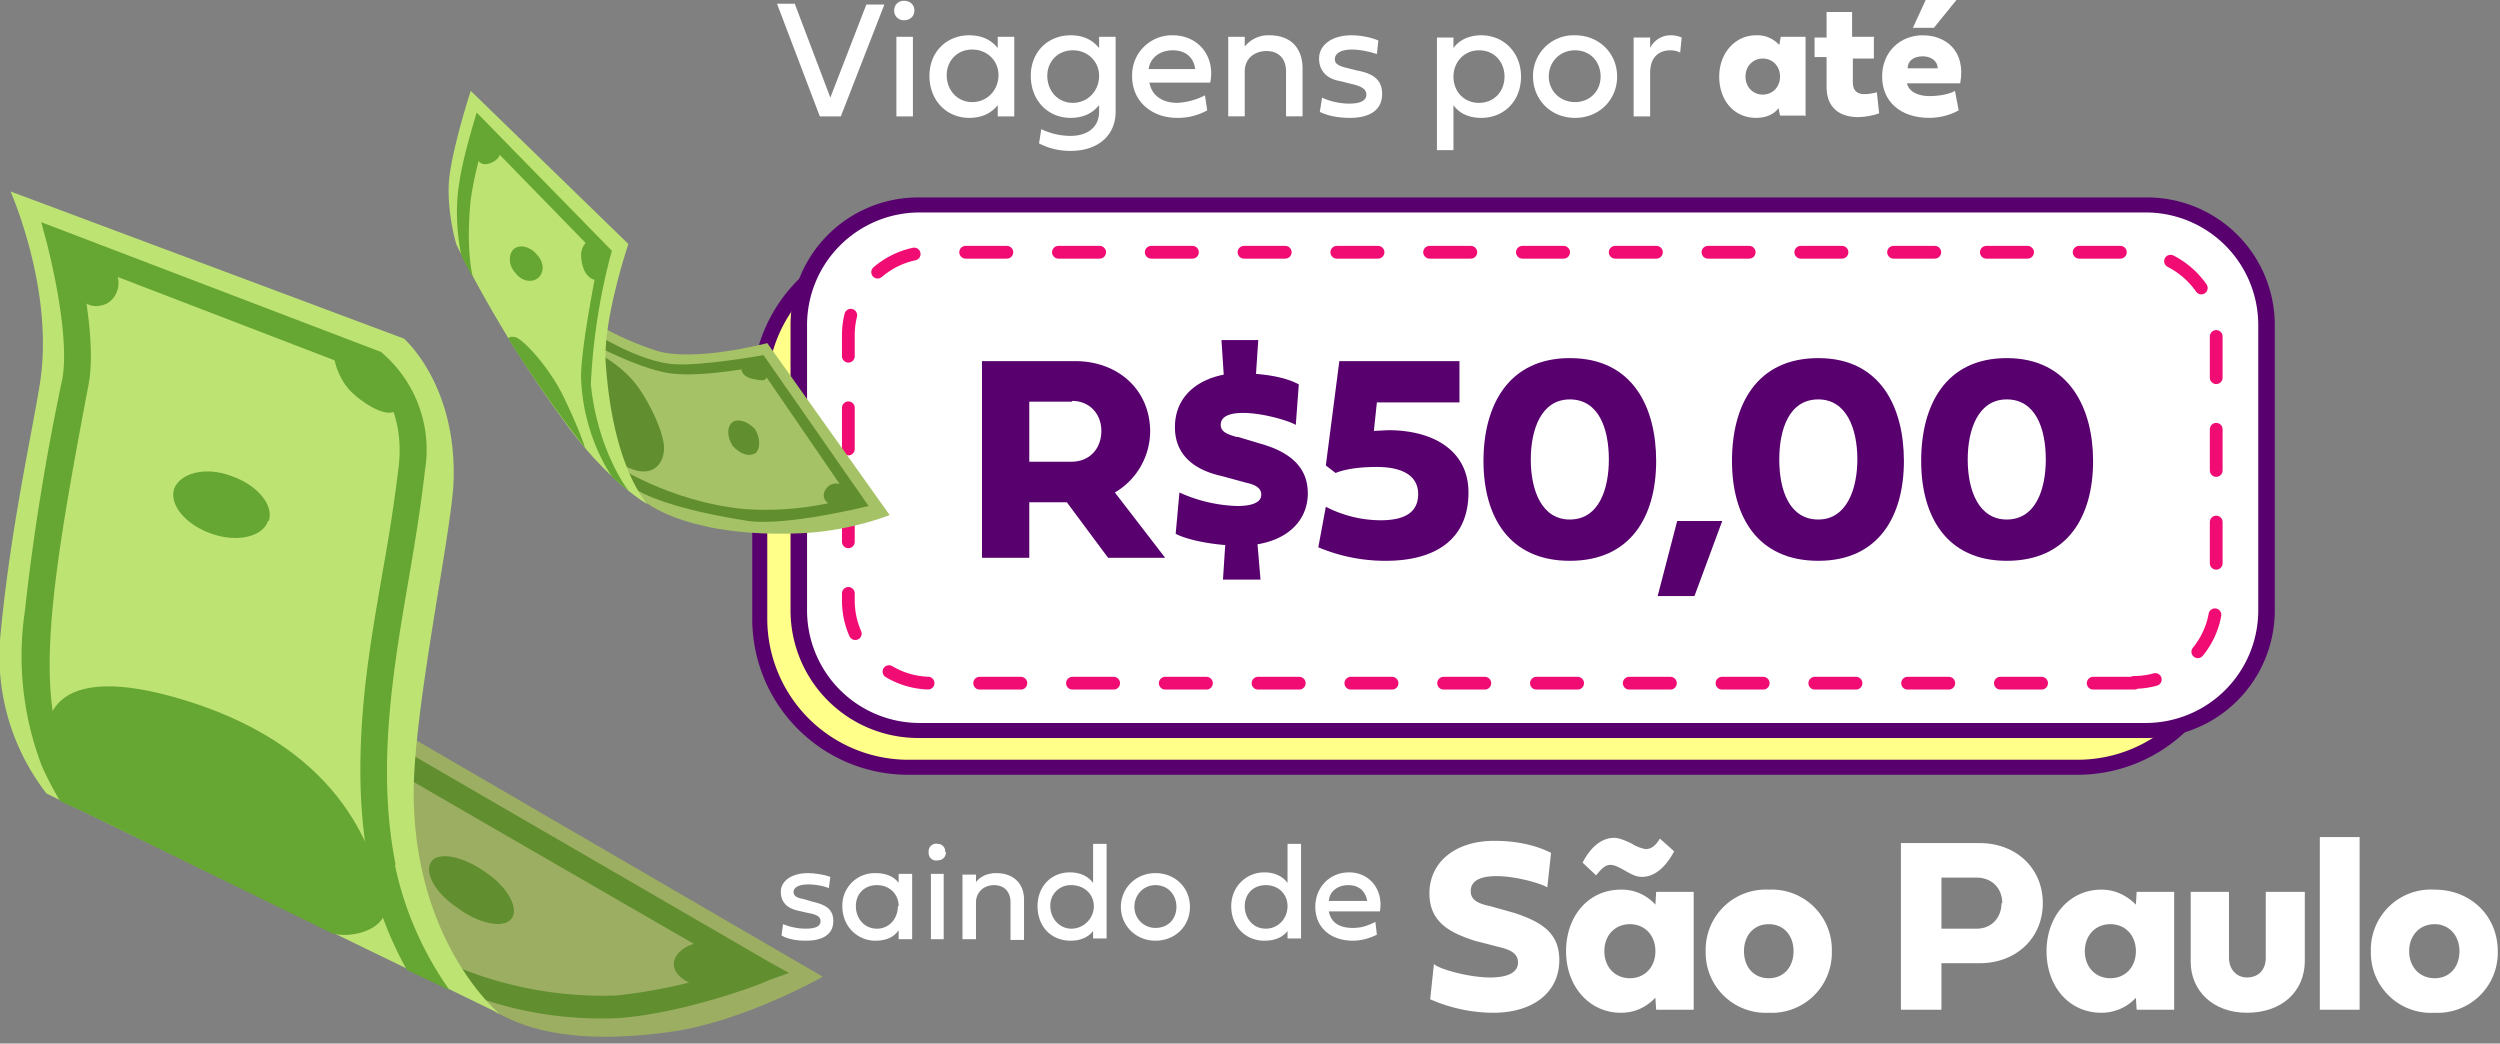
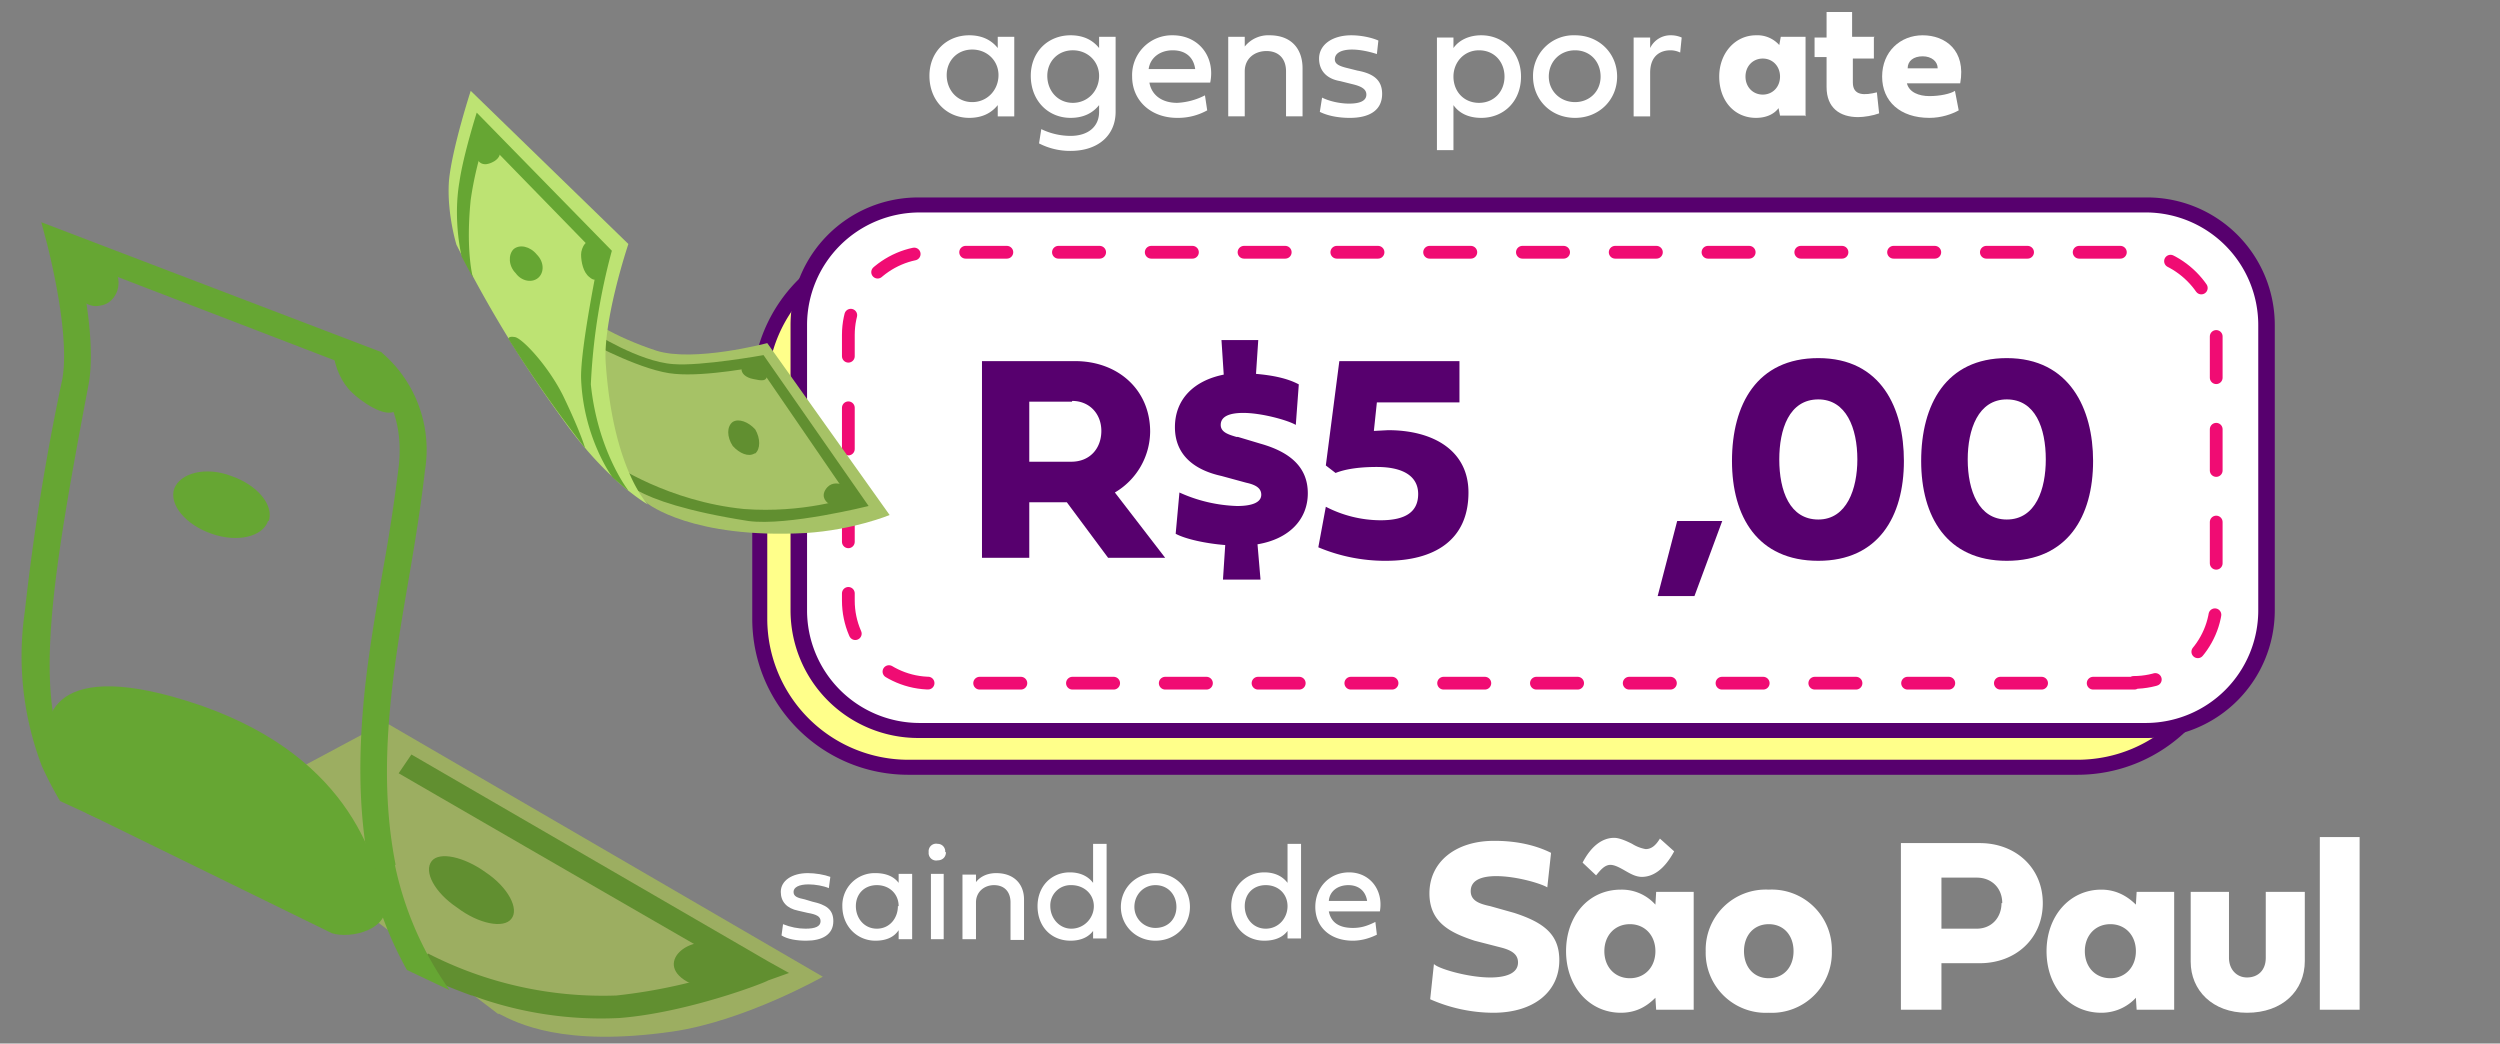
<svg xmlns="http://www.w3.org/2000/svg" width="333" height="139" fill="none">
  <rect width="100%" height="100%" fill="#808080" stroke="none" />
  <path fill="#FFFF8A" d="M121 102.2c-11 0-19.8-8.9-19.8-19.8V52c0-10.9 8.9-19.8 19.8-19.8h155.7c11 0 19.8 9 19.8 19.8v30.4c0 11-8.8 19.8-19.8 19.8z" />
  <path fill="#57006E" d="M276.7 31.2H121A20.8 20.8 0 0 0 100.2 52v30.4c0 11.5 9.3 20.8 20.8 20.8h155.7c11.5 0 20.9-9.3 20.9-20.8V52a21 21 0 0 0-20.9-20.8m0 2c10.4 0 18.8 8.5 18.8 18.8v30.4c0 10.4-8.4 18.8-18.8 18.8H121a18.8 18.8 0 0 1-18.8-18.8V52c0-10.3 8.4-18.8 18.8-18.8z" />
  <path fill="#fff" fill-rule="evenodd" d="M260.4 12.1c-.6.4-2 .7-3.4.7s-2.7-.5-3-1.7h7.1c.8-4.4-2-6.4-5-6.4s-5.4 2.2-5.4 5.5 2.4 5.5 6.3 5.5c1.6 0 3-.5 3.9-1zm-6.3-3c0-1 .8-1.6 2-1.6s2 .7 2 1.6z" clip-rule="evenodd" />
-   <path fill="#fff" d="M260.5 0h-4l-1.7 3.7h2.8l3-3.7ZM121.6 5v10.5h-2.2V4.9h2.2Zm.2-3.6c0 .8-.6 1.3-1.4 1.3-.7 0-1.3-.5-1.3-1.3s.6-1.3 1.3-1.3c.8 0 1.4.5 1.4 1.3M105.9.6l4.7 12.4L115.4.6h2.4L112 15.5h-2.8l-5.7-15h2.4Z" />
  <path fill="#fff" fill-rule="evenodd" d="M129.1 15.7c1.8 0 3-.7 3.8-1.7v1.5h2.2V4.9h-2.2v1.5c-.8-1-2-1.7-3.8-1.7-3 0-5.3 2.2-5.3 5.4 0 3.3 2.3 5.6 5.3 5.6M133 10c0 2-1.5 3.6-3.5 3.6s-3.4-1.6-3.4-3.6c0-1.9 1.4-3.4 3.4-3.4S133 8.1 133 10m13.4 4c-.8 1-2 1.7-3.8 1.7-3 0-5.3-2.3-5.3-5.6 0-3.2 2.3-5.4 5.3-5.4 1.8 0 3 .7 3.8 1.7V4.9h2.2v10c0 3.1-2.3 5.2-6 5.2a9 9 0 0 1-4.2-1l.3-1.9a9 9 0 0 0 3.9.9c2.3 0 3.8-1.2 3.8-3.2zm-3.5-.3c2 0 3.5-1.6 3.5-3.6 0-1.9-1.5-3.4-3.5-3.4s-3.4 1.5-3.4 3.4c0 2 1.4 3.6 3.4 3.6m17.6-1a9 9 0 0 1-3.7 1c-2 0-3.4-1-3.7-2.7h8.1c.7-3.4-1.5-6.3-5-6.3a5.3 5.3 0 0 0-5.4 5.5c0 3.2 2.5 5.5 6 5.5a8 8 0 0 0 4-1zM153 9.2c.2-1.5 1.5-2.5 3.2-2.5 1.8 0 2.8 1 3 2.5z" clip-rule="evenodd" />
  <path fill="#fff" d="M165.8 6.2a4 4 0 0 1 3.3-1.5c2.9 0 4.4 1.8 4.4 4.4v6.4h-2.2v-6c0-1.7-1-2.7-2.6-2.7s-2.9 1-2.9 2.7v6h-2.2V4.9h2.2zm13.8 2.9c-1.3-.3-1.8-.6-1.8-1.2 0-.8.8-1.3 2.3-1.3 1.1 0 2.4.3 3.3.6l.2-1.8c-.9-.4-2.3-.7-3.6-.7-2.6 0-4.3 1.3-4.3 3.1 0 1.6 1 2.7 2.8 3l1.6.4c1.3.3 1.9.7 1.9 1.4 0 .8-.8 1.2-2.3 1.2-1.2 0-2.6-.3-3.6-.8l-.3 1.9c1 .5 2.4.8 4 .8 2.6 0 4.3-1 4.3-3.2 0-1.8-1.1-2.7-3.3-3.1z" />
  <path fill="#fff" fill-rule="evenodd" d="M193.6 6.4c.7-1 2-1.7 3.7-1.7 3 0 5.3 2.3 5.3 5.5 0 3.3-2.3 5.5-5.3 5.5-1.8 0-3-.7-3.7-1.7v6h-2.2V5h2.2v1.5Zm3.4.3c-2 0-3.4 1.6-3.4 3.5 0 2 1.4 3.5 3.4 3.5s3.4-1.5 3.4-3.5c0-1.9-1.3-3.5-3.4-3.5m7.2 3.5c0 3 2.3 5.5 5.6 5.5 3.2 0 5.6-2.4 5.6-5.5s-2.4-5.5-5.6-5.5a5.4 5.4 0 0 0-5.6 5.5m2.1 0c0-2 1.5-3.5 3.5-3.5s3.4 1.5 3.4 3.5-1.5 3.4-3.4 3.4c-2 0-3.5-1.5-3.5-3.4" clip-rule="evenodd" />
  <path fill="#fff" d="M217.6 5h2.2v1.4a3 3 0 0 1 2.8-1.7c.8 0 1.4.3 1.4.3l-.2 2a3 3 0 0 0-1.3-.3c-1.2 0-2.7.6-2.7 3v5.8h-2.2V4.9Z" />
  <path fill="#fff" fill-rule="evenodd" d="M240.5 15.5V4.9h-3.3L237 6a3.9 3.9 0 0 0-3.1-1.3c-2.8 0-4.9 2.4-4.9 5.5 0 3.2 2 5.5 4.9 5.5 1.5 0 2.5-.6 3-1.3l.2 1h3.3Zm-5.7-7.7c1.3 0 2.3 1 2.3 2.4s-1 2.4-2.3 2.4-2.3-1-2.3-2.4 1-2.4 2.3-2.4" clip-rule="evenodd" />
  <path fill="#fff" d="M249.6 5v2.8h-2.8V11c0 1.8 1.6 1.7 3.2 1.3l.3 2.8c-.8.3-2 .5-2.8.5-2.4 0-4.2-1.2-4.2-4v-4h-1.6V5h1.6V1.6h3.4v3.3h3ZM105.7 118.8c0 .6.5.8 1.5 1l1 .3c1.8.4 2.8 1 2.8 2.6 0 1.8-1.5 2.6-3.6 2.6-1.3 0-2.5-.2-3.3-.7l.2-1.5q1.5.6 3 .6c1.3 0 2-.3 2-1 0-.6-.5-.9-1.7-1.1l-1.3-.3c-1.5-.3-2.3-1.2-2.3-2.5 0-1.5 1.5-2.5 3.6-2.5 1 0 2.2.2 3 .5l-.2 1.5c-.7-.3-1.8-.5-2.7-.5-1.3 0-2 .4-2 1" />
  <path fill="#fff" fill-rule="evenodd" d="M116.6 125.3c1.5 0 2.5-.5 3.1-1.4v1.2h1.8v-8.7h-1.8v1.2c-.6-.8-1.6-1.3-3.1-1.3a4.3 4.3 0 0 0-4.4 4.4c0 2.7 2 4.6 4.4 4.6m3-4.6c0 1.6-1.1 3-2.8 3s-2.8-1.4-2.8-3 1.1-2.8 2.8-2.8 2.9 1.2 2.9 2.8Z" clip-rule="evenodd" />
  <path fill="#fff" d="M125.7 116.4v8.7H124v-8.7zm.3-2.9c0 .7-.5 1.1-1.1 1.1a1 1 0 0 1-1.2-1.1 1 1 0 0 1 1.2-1.1 1 1 0 0 1 1 1.1Zm6.7 2.8c-1.6 0-2.4.8-2.7 1.2v-1h-1.8v8.6h1.8v-4.9c0-1.4 1.1-2.3 2.4-2.3 1.4 0 2.2.9 2.2 2.3v5h1.8v-5.4c0-2-1.3-3.5-3.7-3.5" />
  <path fill="#fff" fill-rule="evenodd" d="M145.6 124c-.6.8-1.6 1.3-3 1.3-2.6 0-4.4-1.9-4.4-4.6 0-2.6 1.8-4.5 4.3-4.5 1.5 0 2.5.6 3.1 1.4v-5.2h1.8V125h-1.8zm-2.9-.3c1.7 0 3-1.4 3-3s-1.3-2.8-3-2.8a2.7 2.7 0 0 0-2.8 2.8c0 1.6 1.2 3 2.8 3m6.6-2.9c0 2.5 2 4.5 4.6 4.5 2.7 0 4.6-2 4.6-4.5 0-2.6-2-4.5-4.6-4.5s-4.6 2-4.6 4.5m1.8 0c0-1.6 1.2-2.9 2.8-2.9 1.7 0 2.8 1.3 2.8 2.9s-1.1 2.8-2.8 2.8a2.8 2.8 0 0 1-2.8-2.8m20.4 3.2c-.6.8-1.6 1.3-3.1 1.3-2.5 0-4.4-1.9-4.4-4.6 0-2.6 2-4.5 4.4-4.5 1.5 0 2.5.6 3.1 1.4v-5.2h1.8V125h-1.8zm-2.9-.3c1.7 0 2.9-1.4 2.9-3s-1.2-2.8-2.9-2.8-2.8 1.2-2.8 2.8 1.1 3 2.8 3m14.6-.9c-1.2.6-2 .8-3 .8-1.8 0-2.9-.7-3.2-2.2h6.8c.5-2.8-1.3-5.2-4.1-5.2-2.6 0-4.5 2-4.5 4.6 0 2.7 2 4.5 5 4.5 1.1 0 2.2-.3 3.2-.8zM177 120c.1-1.3 1.2-2.1 2.6-2.1s2.3.8 2.5 2.1z" clip-rule="evenodd" />
  <path fill="#fff" d="M106.5 81.3a16 16 0 0 0 16 16h163.4a16 16 0 0 0 16-16v-38a16 16 0 0 0-16-16H122.4a16 16 0 0 0-15.9 16zM199 112c-5.1 0-8.6 2.8-8.6 7 0 4 3 5.3 6 6.3l3.5.9c1.6.4 2.3 1 2.3 2 0 1.5-1.7 2-3.7 2-3 0-7-1.2-7.5-1.8l-.5 4.7a21 21 0 0 0 8.4 1.8c5.4 0 8.8-2.8 8.8-7 0-3.4-2-5-6-6.3l-3.2-.9c-1.4-.3-2.6-.7-2.6-2 0-1.5 1.5-2 3.4-2 2.7 0 6 1 6.8 1.5l.5-4.6c-1.8-.9-4.3-1.6-7.5-1.6Z" />
  <path fill="#fff" fill-rule="evenodd" d="M225.6 118.8v15.7h-5l-.1-1.6c-1 1-2.4 2-4.6 2-4.2 0-7.3-3.5-7.3-8.2s3-8.2 7.3-8.2a6 6 0 0 1 4.6 2l.1-1.7zm-5.1 7.9c0-2.1-1.4-3.6-3.4-3.6s-3.4 1.5-3.4 3.6 1.4 3.6 3.4 3.6 3.4-1.5 3.4-3.6" clip-rule="evenodd" />
  <path fill="#fff" d="M214.5 115.2c-.8 0-1.4.8-1.9 1.4l-1.8-1.7c1.2-2.3 2.7-3.3 4.2-3.3.7 0 1.6.4 2.4.8a5 5 0 0 0 1.8.7c.7 0 1.3-.4 1.9-1.4l1.9 1.7c-1.3 2.4-2.8 3.4-4.3 3.4-.8 0-1.5-.4-2.2-.8s-1.4-.8-2-.8" />
  <path fill="#fff" fill-rule="evenodd" d="M235.6 118.5a8 8 0 0 0-8.4 8.2 8 8 0 0 0 8.4 8.2 8 8 0 0 0 8.4-8.2 8 8 0 0 0-8.4-8.2m0 4.6c2 0 3.3 1.5 3.3 3.6s-1.3 3.6-3.3 3.6-3.3-1.5-3.3-3.6 1.3-3.6 3.3-3.6m28.1-10.8c4.8 0 8.4 3.3 8.4 8s-3.6 8-8.4 8h-5.1v6.2h-5.4v-22.2zm3 8c0-2-1.4-3.4-3.4-3.4h-4.7v6.8h4.7c2 0 3.3-1.5 3.3-3.4Zm22.9 14.2v-15.7h-5l-.1 1.7c-1-1-2.5-2-4.6-2-4.2 0-7.3 3.5-7.3 8.2s3 8.2 7.3 8.2c2.1 0 3.7-1 4.6-2l.1 1.6zm-8.5-11.4c2 0 3.4 1.5 3.4 3.6s-1.4 3.6-3.4 3.6-3.4-1.5-3.4-3.6 1.4-3.6 3.4-3.6" clip-rule="evenodd" />
  <path fill="#fff" d="M301.8 127.6v-8.8h5.2v9.2c0 4-3 6.9-7.7 6.9-4.6 0-7.5-3-7.5-6.8v-9.3h5.1v8.8c0 1.5 1 2.6 2.4 2.6 1.5 0 2.5-1 2.5-2.6m7.3-16.1h5.2v23H309v-23Z" />
-   <path fill="#fff" fill-rule="evenodd" d="M315.8 126.7a8 8 0 0 1 8.5-8.2c4.8 0 8.4 3.5 8.4 8.2a8 8 0 0 1-8.4 8.2 8 8 0 0 1-8.5-8.2m11.8 0c0-2.1-1.4-3.6-3.3-3.6-2 0-3.4 1.5-3.4 3.6s1.4 3.6 3.4 3.6 3.3-1.5 3.3-3.6" clip-rule="evenodd" />
  <path fill="#57006E" d="M286 26.3H122.3a17 17 0 0 0-17 17v38a17 17 0 0 0 17 17H286a17 17 0 0 0 17-17v-38a17 17 0 0 0-17-17m0 2a15 15 0 0 1 14.8 15v38a15 15 0 0 1-14.9 15H122.4a15 15 0 0 1-14.9-15v-38a15 15 0 0 1 15-15h163.4Z" />
  <path stroke="#F00C73" stroke-dasharray="5.49 6.87" stroke-linecap="round" stroke-linejoin="round" stroke-miterlimit="10" stroke-width="1.7" d="M284.3 91H124c-6 0-11-4.9-11-11V44.6c0-6 5-11 11-11h160.2c6 0 11 5 11 11V80c0 6-5 10.9-11 10.9Z" />
  <path fill="#57006E" d="M167.6 45.3h-4.9l.3 4.6c-4 .8-6.5 3.3-6.5 7 0 4 3 5.8 6.2 6.5l3.3.9c1.4.3 2 .8 2 1.6 0 1.1-1.4 1.5-3.2 1.5a20 20 0 0 1-7.7-1.8l-.5 5.5c1.3.7 4 1.3 6.6 1.5l-.3 4.6h5l-.4-4.7c4.2-.7 6.7-3.3 6.7-6.8s-2.4-5.5-6.3-6.6l-3-.9h-.2c-1-.3-2.1-.6-2.1-1.6 0-1.2 1.3-1.6 3-1.6 2.5 0 6 1 7 1.6l.4-5.4c-1.5-.8-3.4-1.2-5.7-1.4z" />
  <path fill="#57006E" fill-rule="evenodd" d="M137.1 66.9h5l5.5 7.4h7.6l-6.7-8.7a9.5 9.5 0 0 0 4.7-8.1c0-5.6-4.3-9.4-10-9.4h-12.4v26.2h6.3zm5.7-13.5c2.3 0 3.9 1.7 3.9 4s-1.5 4.1-4 4.1h-5.6v-8h5.7Z" clip-rule="evenodd" />
  <path fill="#57006E" d="M195.6 65.6c0 6.4-4.6 9.1-11 9.1a23 23 0 0 1-9-1.8l1-5.4a16 16 0 0 0 7.3 1.8c3.3 0 5-1.1 5-3.5 0-2.3-1.9-3.6-5.5-3.6-2 0-4 .2-5.5.8l-1.3-1 1.8-13.9h16v5.5h-11l-.4 3.8 1.9-.1c6 0 10.7 2.7 10.7 8.3" />
-   <path fill="#57006E" fill-rule="evenodd" d="M197.6 61.4c0 7.4 3.4 13.3 11.5 13.3s11.5-5.9 11.5-13.3c0-7-3-13.7-11.5-13.7-8.1 0-11.5 6.2-11.5 13.7m6.3-.2c0-4 1.4-8 5.2-8s5.2 3.8 5.2 8c0 3.9-1.3 8-5.2 8-3.7 0-5.2-3.8-5.2-8" clip-rule="evenodd" />
  <path fill="#57006E" d="m220.8 79.4 2.6-10h6l-3.7 10z" />
  <path fill="#57006E" fill-rule="evenodd" d="M230.7 61.4c0 7.4 3.4 13.3 11.5 13.3 8 0 11.4-5.9 11.4-13.3 0-7-3-13.7-11.4-13.7-8.2 0-11.5 6.2-11.5 13.7m6.3-.2c0-4 1.3-8 5.2-8 3.7 0 5.2 3.8 5.2 8 0 3.9-1.4 8-5.2 8s-5.2-3.8-5.2-8m30.3 13.5c-8 0-11.4-5.9-11.4-13.3 0-7.5 3.3-13.7 11.4-13.7 8.4 0 11.5 6.8 11.5 13.7 0 7.4-3.4 13.3-11.5 13.3m0-21.5c-3.8 0-5.2 4-5.2 8 0 4.2 1.5 8 5.2 8 3.9 0 5.2-4.1 5.2-8 0-4.2-1.4-8-5.2-8" clip-rule="evenodd" />
  <path fill="#9CAE61" d="M66.4 135c2.5 1.3 8.6 4.5 23.2 2.4 9.6-1.4 20-7.3 20-7.3L51.3 96.2l-21.1 11.3 36.2 27.6Z" />
  <path fill="#618F30" d="M62.8 132.6c-4.4-1.6-7.2-3-7.4-3.2L57 127a51 51 0 0 0 25.1 5.6 72 72 0 0 0 16-3.6 25694 25694 0 0 1-45-26l1.7-2.5 47.6 27.6 2.7 1.5-2.8 1c-.4.3-10.8 4.3-19.8 5a49.6 49.6 0 0 1-19.6-3" />
-   <path fill="#BDE373" d="M1.4 25.5s5.7 12.8 4 25C4.5 56.7 1.5 69.6.1 84.2a29.8 29.8 0 0 0 6.1 21.5L66.5 135s-11.3-9.3-11.4-29.3c0-11.2 4.9-34.1 5.3-41.2.6-13.2-6.6-19.4-6.6-19.4z" />
  <path fill="#66A633" d="M52.7 115.2c-2.6-13-.3-26.3 1.9-39 .8-4.7 1.5-9.1 2-13.5A17 17 0 0 0 51 47.1l-.2-.2L5.5 29.6l.8 3c0 .1 3.1 11.7 2 17.9a314 314 0 0 0-5 31 41 41 0 0 0 2.3 20.6 49 49 0 0 0 2.4 4.6l5 2.3c-1.2-1.6-2.3-4.1-4.2-8-4.3-9.3-1.7-25 3-49.8.9-4.8-.4-12.2-1.3-16.3L49 49.7a12 12 0 0 1 2.4 3c1.6 2.7 2.1 6 1.7 9.5a236 236 0 0 1-2 13.2c-1.1 6.4-2.3 13-2.8 19.7-.6 7.7-.3 14.4.9 20.5 1 5.4 3 10 5 13.6l5.7 2.7a44.5 44.5 0 0 1-7.3-16.7Z" />
  <path fill="#66A633" d="M51.2 119.9C49.7 113 45.3 99 23 92.8 5.7 88 5.1 96.9 7 101.5c.8 2 2.3 4.4 4.5 6.8l32.7 16c2.4.8 8-.4 7.1-4.4ZM35.7 69.4c-.7 2.1-4.1 2.9-7.5 1.7-3.5-1.2-5.7-3.9-5-6 .8-2.1 4.2-3 7.6-1.7 3.5 1.2 5.7 3.9 5 6Z" />
  <path fill="#618F30" d="M68.1 122.4c-1 1.3-4.3.7-7.2-1.5-3-2-4.5-4.8-3.4-6.2 1-1.3 4.3-.6 7.2 1.5 3 2 4.5 4.9 3.4 6.2" />
  <path fill="#66A633" d="M8.7 37.7c1.3 1.4 2.6 3.5 4.7 3 2-.3 3-2.8 2-4.5-1.8-3.1-9.4-4.7-6.6 1zM44.4 47c.2 1.9 1.1 4 2.5 5.3 1 1 4.4 3.5 5.8 2.4C54.8 53 48 46 45.8 48z" />
  <path fill="#618F30" d="M95.9 126c-4-1.9-9.2 2.5-3.9 5 1.6.7 5 1 6.4-.2 1.8-1.7 0-2.8-1.3-3.8z" />
  <path fill="#A6C266" d="M72.5 37.2c.8.3 3.7 5.8 14.9 9.5 5 1.6 14.8-1 14.8-1l16.3 22.9s-4.8 2-11.2 2.4c-15.1.8-21-3.9-21-3.9l-3.9-3.4-10-26.5Z" />
  <path fill="#618F30" d="M78.9 44.2s6.2 4 10.8 4.3c3.7.3 12-1.2 12-1.2l14 20.1s-10.8 2.7-16 2c-16.6-2.6-17.2-6.2-17.2-6.2l-.8-1.4s7.3 5 17.4 6c7.9.6 14-1.5 14-1.5l-12-17.5s-7 1.4-11.2 1c-4.1-.3-11-4-11-4z" />
-   <path fill="#618F30" d="M75.6 44.8c2.3 1.2 6.5 3.2 8.8 6 1.6 1.8 4.5 7.3 4 9.5-.2 1.6-1.6 3.4-4.7 2-3-1.5-6-3.5-6-3.5l-2-14Z" />
  <path fill="#BDE373" d="m62.7 12.1 21 20.4s-3.5 10.4-3 16.1c1 14 5.6 18.6 5.6 18.6s-5.4-3-11.3-11.3a164.7 164.7 0 0 1-14.2-23.3s-1.3-4.2-1-8.5c.4-4.3 2.9-12 2.9-12" />
  <path fill="#66A633" d="M83.6 65.2s-4-5.2-4.9-14a82 82 0 0 1 2.8-17.8L63.5 15s-1.8 5.7-2.3 9.2c-.9 5.2.3 10 .3 10L63 37s-1-3.5-.3-10.4a46 46 0 0 1 1.9-8l15.2 15.6s-2.5 12.1-2.4 16.2c.3 8 4.2 13.2 4.2 13.2l2 1.7Z" />
  <path fill="#66A633" d="M78 59.9s-.5-2-3-7.2c-2-4-5.4-7.6-6.4-7.8-.6-.1-.8 0-.9.2a175 175 0 0 0 10.4 14.8Z" />
  <path fill="#618F30" d="M100.5 60.4c-.8.5-2 0-2.9-1-.8-1.2-.8-2.6 0-3.2.8-.5 2.1 0 3 1 .7 1.2.7 2.6 0 3.2" />
  <path fill="#66A633" d="M71.7 37c-.8.7-2.2.5-3-.6-1-1-1-2.5-.3-3.2.8-.7 2.2-.4 3.1.7 1 1 1 2.4.2 3.1" />
  <path fill="#618F30" d="M113.2 67.1c-1.5 1.2-4.7-.3-3-2.2 1.3-1.4 4 .4 3.5 1.8zm-12.6-18.9c-2.3-.2-2.5 1.9-.2 2.3 1 .2 1.8.4 1.8-.7.1-.8-.7-1.6-1.3-1.6z" />
  <path fill="#66A633" d="M79.2 32.6c-1-1.2-1.8.4-1.8 1.3 0 1 .3 2.4 1.1 3 1.1 1 1.6-.3 1.9-1.5.3-1.1 0-1.7-.9-2.6zM63.7 16.5h-.4c-.3 1.6-.7 6.8 2.5 5 2.3-1.4-.8-4-2.1-5" />
</svg>